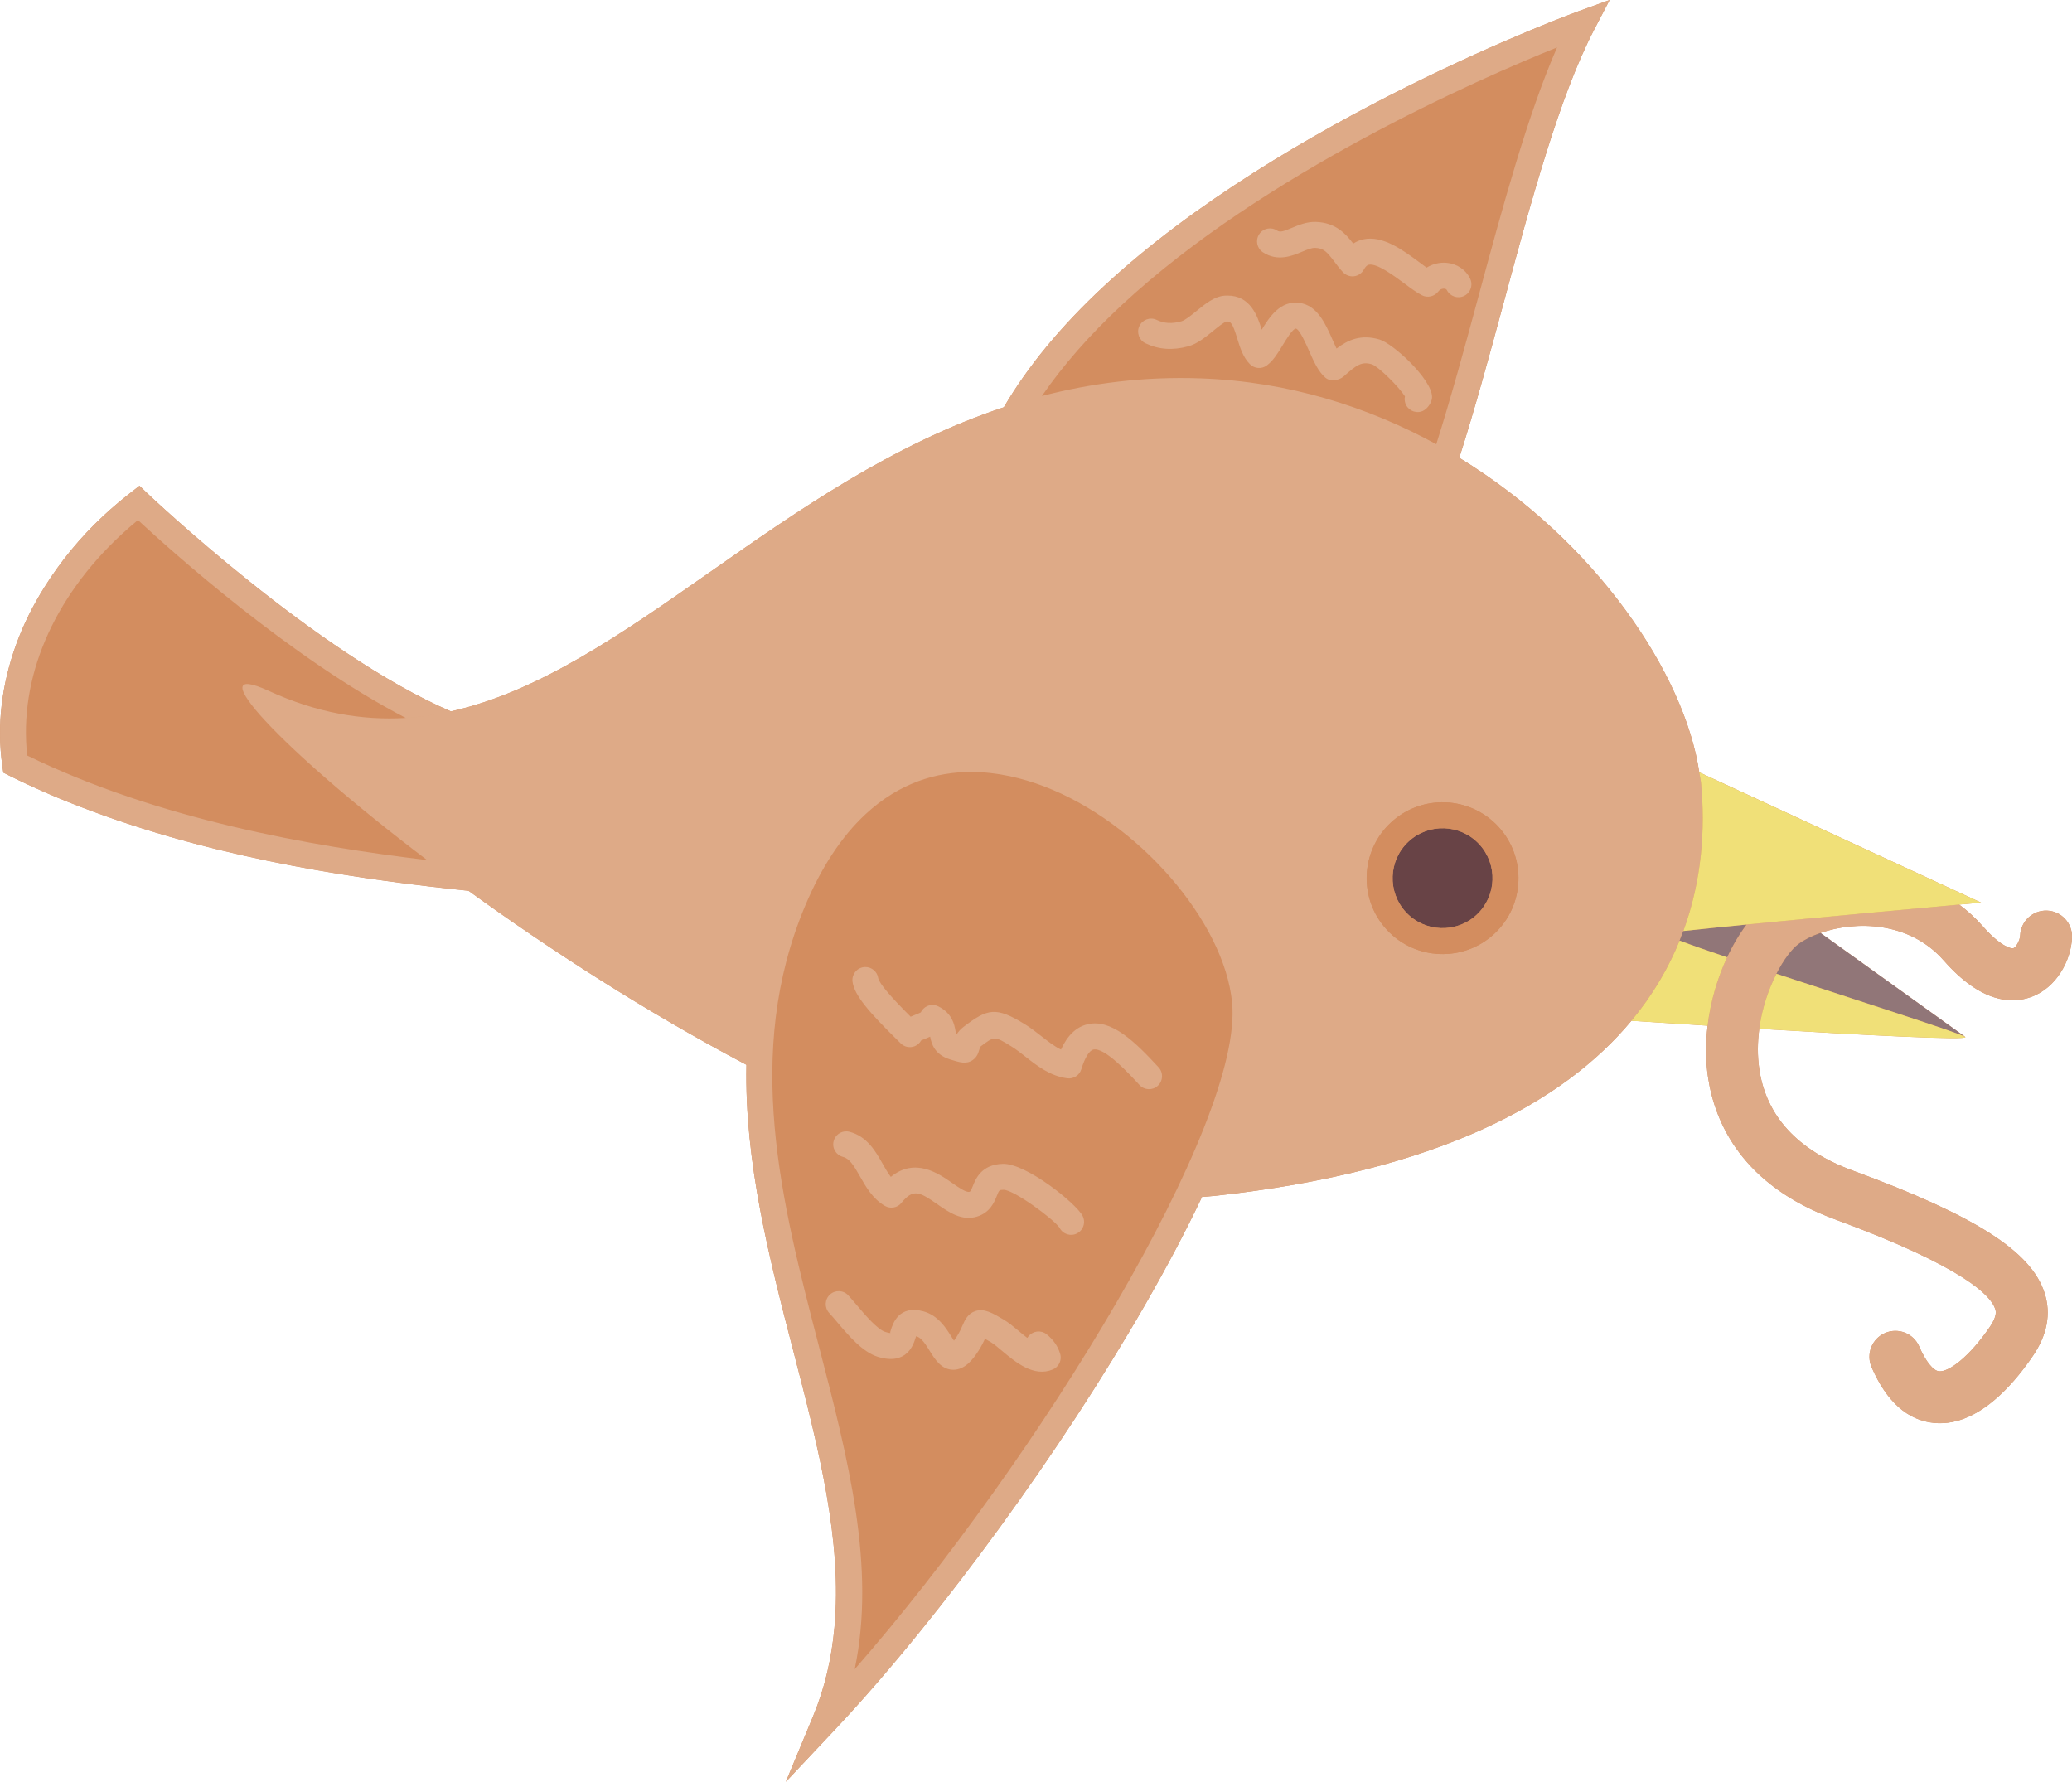
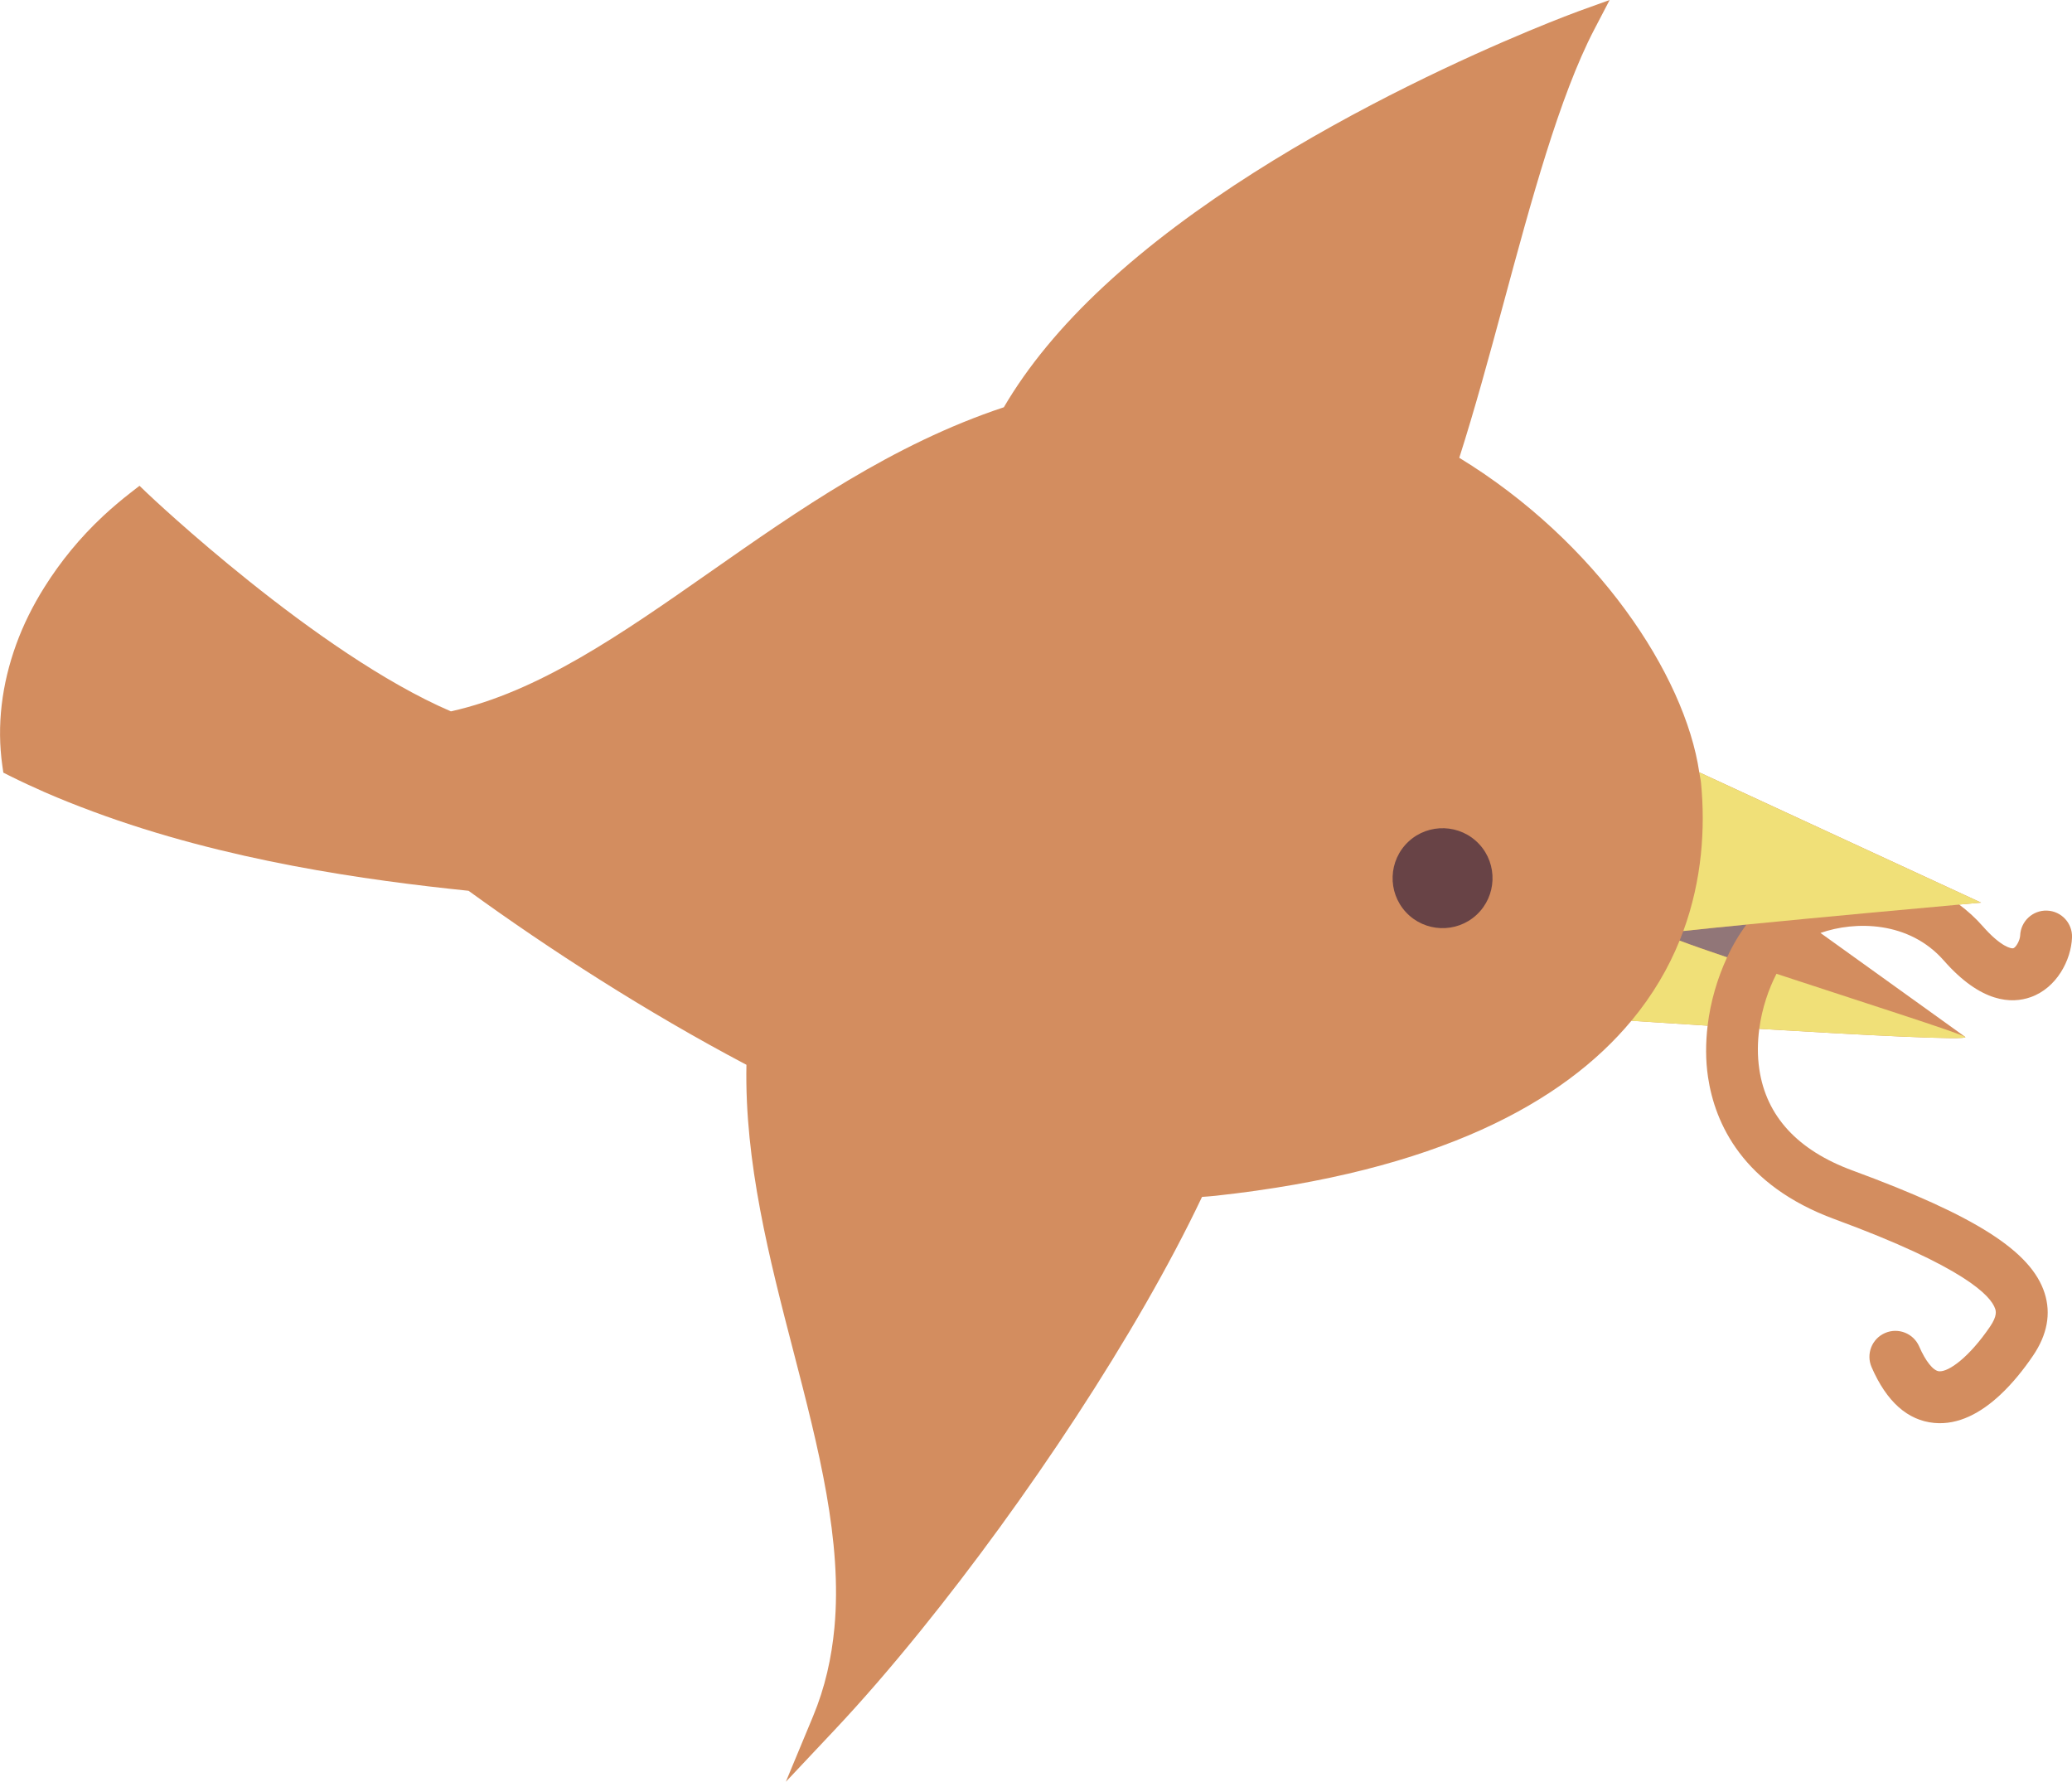
<svg xmlns="http://www.w3.org/2000/svg" id="svg30473" height="283.74mm" width="329.97mm" version="1.1" viewBox="0 0 1169.176 1005.375">
  <g id="layer1" transform="translate(1356.7 -54.224)">
    <g id="g31157">
      <path id="rect31154" d="m-448.42 54.225-17.656 6.377c-1.659 0.603-166.21 60.763-267.61 155.01-24.32 22.604-43.149 45.462-56.574 68.412-125.72 41.664-213.18 149.65-312.01 171.59-75.966-32.646-169.94-121.75-171.16-122.92l-4.553-4.363-4.99 3.879c-5.33 4.135-10.451 8.474-15.352 13.029-13.361 12.418-24.288 25.971-33.207 40.137-6.631 10.52-12.02 21.385-16.053 32.508-8.112 22.409-11.055 45.651-7.779 68.508l0.547 3.791 3.426 1.73c6.562 3.275 13.234 6.368 19.963 9.328 8.962 3.922 18.07 7.507 27.227 10.908 75.007 27.893 155.04 38.829 211.88 44.699 0 0.003 0.01 0.005 0.012 0.008 45.703 33.11 100.06 68.246 156.8 98.176-0 0.004 0 0.008 0 0.012-1.091 55.017 12.882 109.16 26.637 162.15 14.116 54.433 27.55 106.6 23.018 155.46-1.598 17.054-5.294 33.721-12.029 49.914l-13.027 31.336-2.353 5.684 4.947-5.258 22.525-23.934c15.476-16.422 31.958-35.48 48.742-56.236 59.03-72.972 121.9-167.19 158.62-244.58 2.572-0.195 5.134-0.363 7.668-0.643 125.43-13.695 196.33-52.668 234.62-98.74 9.673 0.623 25.039 1.631 43.012 2.754-1.138 9.611-1.208 19.427 0.223 29.008 3.885 26.028 19.437 61.06 71.422 80.178 73.387 27.006 88.288 43.319 90.631 50.635 0.371 1.174 1.244 3.899-2.916 10.004-11.724 17.212-23.365 25.693-28.795 25.184-3.293-0.317-7.572-5.673-11.184-13.988-3.219-7.421-11.837-10.823-19.258-7.604-7.441 3.219-10.823 11.837-7.604 19.258 8.445 19.473 20.323 30.059 35.291 31.477 13.842 1.325 26.512-5.816 37.16-15.713 7.206-6.697 13.495-14.66 18.574-22.119 8.1-11.885 10.328-23.81 6.609-35.424-7.559-23.594-38.957-43.637-108.41-69.184-30.919-11.376-48.614-30.563-52.564-57.031-1.165-7.791-1.016-15.524-0.031-22.895 56.164 3.38 119.59 6.748 116.16 4.519 0-0.002-0.01-0.004-0.012-0.006-3.649-2.63-42.958-30.87-81.607-58.609v-0.008c19.486-6.838 49.951-6.832 69.59 15.566 21.062 23.994 38.301 24.48 49.049 20.646 14.651-5.203 22.796-20.868 23.295-33.643 0.296-8.089-6.012-14.878-14.102-15.174-8.069-0.295-14.858 6.015-15.164 14.094-0.105 2.576-2.249 6.567-3.834 7.141-1.018 0.367-6.958-0.668-17.24-12.377-4.147-4.739-8.638-8.758-13.328-12.254-42.09 3.867-41.213 3.744 0-0.012 7.753-0.69 12.367-1.102 12.367-1.102l-159.02-73.51c0.115 0.802 0.277 1.625 0.432 2.443-0.156-0.817-0.318-1.636-0.441-2.439-8.126-55.084-57.838-130.1-135.43-177.48v-0.002c8.561-26.764 16.707-56.578 25.01-87.318 15.48-57.318 31.476-116.57 51.162-154.36l8.69-16.648z" fill="#d38d5f" />
      <g>
-         <path id="path12676" d="m-448.42 54.225-17.656 6.377c-1.659 0.603-166.21 60.763-267.61 155.01-24.32 22.604-43.149 45.462-56.574 68.412-125.72 41.664-213.18 149.65-312.01 171.59-0.001-0 0 0 0 0-75.966-32.646-169.94-121.75-171.16-122.92l-4.553-4.363-4.99 3.879c-5.33 4.135-10.451 8.474-15.352 13.029-13.361 12.418-24.288 25.971-33.207 40.137-6.631 10.52-12.02 21.385-16.053 32.508-8.112 22.409-11.055 45.651-7.779 68.508l0.547 3.791 3.426 1.73c6.562 3.275 13.234 6.368 19.963 9.328 8.962 3.922 18.07 7.507 27.227 10.908 75.007 27.893 155.04 38.829 211.88 44.699 0 0.003 0.01 0.005 0.012 0.008 45.703 33.11 100.06 68.246 156.8 98.176-0 0.004 0 0.008 0 0.012-1.091 55.017 12.882 109.16 26.637 162.15 14.116 54.433 27.55 106.6 23.018 155.46-1.598 17.054-5.294 33.721-12.029 49.914l-13.027 31.336-2.353 5.684 4.947-5.258 22.525-23.934c15.476-16.422 31.958-35.48 48.742-56.236 59.03-72.972 121.9-167.19 158.62-244.58 2.572-0.195 5.134-0.363 7.668-0.643 125.44-13.695 196.34-52.671 234.62-98.744 12.103-14.567 20.96-29.833 27.211-45.256 0.729-1.796 1.436-3.593 2.103-5.412 10.576-28.876 12.44-58.01 9.979-83.604-0.19-1.902-0.695-3.95-0.996-5.908-8.126-55.084-57.838-130.1-135.43-177.48-0.001-0.001-0.003-0.001-0.004-0.002 8.562-26.764 16.707-56.578 25.01-87.318 15.48-57.318 31.476-116.57 51.162-154.36l8.689-16.648zm-29.674 26.758c-16.767 38.428-30.737 90.167-44.322 140.43-7.704 28.545-15.553 57.345-23.832 83.467-38.6-21.124-83.305-35.334-132.78-37.154-32.152-1.176-61.869 2.719-89.75 9.945h-0.002c11.783-17.127 26.695-34.263 45.064-51.336 80.188-74.529 201.31-127.49 245.62-145.35zm-135.98 98.463c-5.193-0.19-9.644 1.686-13.578 3.324-5.082 2.145-6.796 2.602-8.395 1.549-3.368-2.226-7.959-1.317-10.135 2.084-2.226 3.368-1.294 7.918 2.074 10.145 8.355 5.506 16.654 2.027 22.125-0.279 2.777-1.162 5.407-2.267 7.373-2.195 4.903 0.18 6.751 2.359 10.822 7.729 1.478 1.964 3.036 3.994 4.836 5.959 1.615 1.737 3.933 2.621 6.273 2.344 2.352-0.287 4.392-1.684 5.545-3.734 1.343-2.447 2.449-2.697 2.814-2.777 4.521-0.984 14.132 6.173 19.891 10.434 3.822 2.844 7.12 5.296 10.15 6.836 3.194 1.609 7.043 0.61 9.195-2.17 1.013-1.341 2.392-1.685 3.373-1.598 0.492 0.042 1.149 0.211 1.422 0.758 1.784 3.619 6.173 5.114 9.803 3.32 0.646-0.32 1.238-0.731 1.742-1.199 2.306-2.143 3.044-5.629 1.578-8.604h0.002c-2.478-5.032-7.424-8.332-13.236-8.865-3.965-0.352-7.948 0.653-11.297 2.727-1.255-0.892-2.591-1.91-4.004-2.955-9.228-6.853-20.715-15.384-31.73-13-1.671 0.374-3.654 1.079-5.68 2.383-4.272-5.543-9.813-11.805-20.965-12.213zm-50.203 41.551c-0.426 0.005-0.861 0.021-1.307 0.051-5.825 0.378-10.961 4.572-15.926 8.627-2.873 2.35-6.46 5.263-8.543 5.84-5.399 1.48-9.699 1.242-13.965-0.789-3.644-1.75-8.021-0.181-9.76 3.453-1.729 3.645-0.19 8.011 3.465 9.75 7.442 3.556 15.335 4.114 24.125 1.701 5.064-1.389 9.57-5.057 13.926-8.605 2.338-1.914 6.237-5.097 7.656-5.377 2.284-0.144 3.333 0.599 6.061 9.576 1.602 5.207 3.238 10.602 7.166 14.506 2.577 2.582 6.66 2.864 9.568 0.66 3.695-2.755 6.375-7.224 8.988-11.531 1.698-2.818 5.702-9.456 7.424-9.217 2.083 0.543 5.746 8.848 7.305 12.396 2.669 6.054 5.183 11.792 9.271 15.287 2.777 2.395 7.654 1.678 10.385-0.76 7.195-6.387 9.998-8.511 15.922-6.762 3.811 1.434 15.206 12.706 18.584 18.061-0.26 1.161-0.222 2.426 0.146 3.662 1.174 3.865 5.246 6.057 9.123 4.893 0.984-0.295 1.96-0.902 2.828-1.709 1.844-1.714 3.202-4.296 3.199-6.492-0.029-9.966-21.924-30.127-29.641-32.428-10.513-3.098-17.835 0.225-24.26 5.117-0.76-1.592-1.516-3.288-2.166-4.762-4.045-9.212-8.636-19.634-18.707-21.006-10.75-1.481-16.891 7.783-21.334 15.131-2.341-7.602-6.326-19.415-19.535-19.273zm-614.59 126.67c18.474 17.146 86.271 78.048 151.1 111.65 6.455-0.393 12.838-1.227 19.178-2.406-6.333 1.183-12.723 2.021-19.178 2.414-24.604 1.482-50.126-2.817-77.307-15.289-40.31-18.494 5.552 31.989 89.367 95.484-65.347-7.797-151.61-22.877-225.64-58.99-4.801-43.465 14.359-88.652 52.994-124.56 3.067-2.85 6.233-5.615 9.49-8.303zm469.98 142.14c15.104-0.025 29.327 3.577 41.186 8.076 53.118 20.143 101.77 76.036 106.24 122.05 6.571 67.582-108.6 256.77-212.96 376.15 12.097-57.732-3.698-118.66-20.275-182.56-21.027-81.028-42.75-164.83-7.648-248.28 9.134-21.74 20.572-39.087 33.986-51.555 19.181-17.827 40.059-23.856 59.479-23.889zm265.7 17.105c11.659-0.13 23.332 4.46 31.883 13.66 16.086 17.307 15.092 44.473-2.215 60.559s-44.473 15.09-60.559-2.217c-16.096-17.318-15.092-44.471 2.215-60.557 8.113-7.54 18.389-11.33 28.676-11.445zm292 57.738c-23.935 2.16-77.908 7.093-120 11.24l-0.002 0.004c-4.017 5.333-7.725 11.515-10.953 18.492-5.332 11.531-9.358 24.768-10.992 38.578-1.139 9.613-1.208 19.429 0.223 29.012 3.885 26.028 19.437 61.06 71.422 80.178 73.387 27.006 88.288 43.319 90.631 50.635 0.371 1.174 1.244 3.899-2.916 10.004-11.723 17.212-23.365 25.693-28.795 25.184-3.293-0.317-7.572-5.673-11.184-13.988-3.219-7.421-11.837-10.823-19.258-7.604-7.441 3.219-10.823 11.837-7.604 19.258 8.445 19.473 20.323 30.059 35.291 31.477 13.842 1.325 26.512-5.816 37.16-15.713 7.206-6.697 13.495-14.66 18.574-22.119 8.1-11.885 10.328-23.81 6.609-35.424-7.559-23.594-38.957-43.637-108.41-69.184-30.919-11.376-48.614-30.563-52.564-57.031-1.165-7.791-1.016-15.524-0.031-22.895 1.571-11.793 5.341-22.572 9.713-31.072 4.049-7.901 8.566-13.858 12.252-16.645 3.186-2.422 7.534-4.623 12.57-6.387 19.486-6.838 49.951-6.832 69.59 15.566 21.062 23.994 38.301 24.48 49.049 20.646 14.651-5.203 22.796-20.868 23.295-33.643 0.296-8.089-6.012-14.878-14.102-15.174-8.069-0.295-14.858 6.015-15.164 14.094-0.105 2.576-2.249 6.567-3.834 7.141-1.018 0.367-6.958-0.668-17.24-12.377-4.147-4.739-8.638-8.758-13.328-12.254zm-617.33 35.223c-0.246 0.005-0.493 0.022-0.742 0.053-4.027 0.485-6.873 4.13-6.389 8.156 0.959 7.763 9.643 17.6 25.352 33.039l1.855 1.834c1.88 1.87 4.628 2.573 7.193 1.828 1.874-0.543 3.444-1.843 4.375-3.508 0.622-0.299 1.568-0.678 2.262-0.943 0.851-0.331 1.798-0.711 2.777-1.162 0.72 3.828 2.367 10.074 11.26 12.842 5.541 1.726 9.186 2.873 12.822 0.312 3.264-2.274 3.401-5.759 4.221-7.5 7.981-6.058 7.98-6.059 17.492-0.189 2.766 1.706 5.403 3.793 8.041 5.857 6.484 5.106 13.856 10.885 23.494 12.16 3.557 0.472 6.941-1.694 7.979-5.137 1.923-6.404 4.478-10.556 6.807-11.082 6.258-1.439 20.096 13.579 26.004 20 2.751 2.96 7.362 3.17 10.332 0.43l0.062-0.057c2.949-2.741 3.127-7.344 0.408-10.312-13.438-14.592-26.614-27.431-40.047-24.359l-0.027 0.027c-6.341 1.456-11.375 6.233-15.025 14.283-3.665-1.75-7.229-4.552-10.955-7.465-3.06-2.413-6.153-4.814-9.385-6.807-16.391-10.109-21.089-8.84-34.301 1.201-2.012 1.491-3.32 3.029-4.215 4.496l-0.244-0.072c-0.143-0.287-0.315-1.247-0.447-1.943-0.599-3.44-1.753-9.843-9.688-13.801-1.962-0.975-4.272-1.026-6.273-0.125-1.591 0.719-2.879 1.999-3.609 3.557-0.706 0.376-1.949 0.87-2.832 1.211-0.883 0.341-1.87 0.74-2.871 1.211-11.426-11.385-17.561-18.655-18.289-21.676-0.485-3.728-3.711-6.436-7.396-6.359zm-64.348 21.719c-0.421 2.991-0.798 5.98-1.115 8.967 0.317-2.986 0.694-5.975 1.115-8.967zm54.002 71.012c-3.407-0.165-6.558 2.079-7.436 5.5-1.014 3.92 1.359 7.912 5.279 8.904 3.653 0.942 6.071 4.79 9.594 11.029 3.348 5.902 7.142 12.61 14.049 16.623 3.114 1.802 7.181 1.08 9.334-1.721 6.636-8.106 10.133-6.28 20.174 0.717 6.525 4.569 13.919 9.728 22.564 7.01 7.335-2.301 9.694-8.192 11.107-11.703 1.323-3.308 1.312-3.317 3.75-3.404 5.843-0.014 28.325 16.543 31.617 21.418 1.826 3.599 6.229 5.043 9.828 3.217 0.624-0.32 1.196-0.711 1.689-1.17 2.327-2.163 3.046-5.691 1.529-8.678-3.566-7.019-31.951-29.882-45.154-29.422l-0.002 0.002c-11.979 0.401-15.139 8.334-16.859 12.611-1.152 2.91-1.342 3.006-1.897 3.162-1.781 0.556-6.417-2.671-9.791-5.031-7.535-5.269-20.807-14.538-34.547-3.387-1.638-2.135-3.122-4.733-4.648-7.451-3.902-6.886-8.746-15.454-18.711-18.004-0.491-0.125-0.984-0.199-1.471-0.223zm-4.309 90.162c-1.872-0.069-3.77 0.578-5.25 1.953-2.971 2.761-3.13 7.384-0.379 10.344 1.316 1.415 2.794 3.179 4.402 5.062 6.434 7.611 14.458 17.082 23.115 19.709 16.29 4.946 20.004-6.841 21.201-10.691 0.091-0.284 0.199-0.627 0.303-0.943 0.112-0.004 0.186 0.047 0.289 0.072 2.8 0.776 5.291 4.776 7.471 8.307 2.905 4.674 6.525 10.503 13.236 10.541 6.567 0.012 11.098-5.778 14.318-10.85 1.606-2.552 2.713-4.779 3.568-6.633 0.897 0.506 1.97 1.127 3.227 1.857 1.957 1.159 4.166 3.063 6.518 5.055 7.528 6.294 17.82 14.915 28.51 10.396 0.81-0.333 1.521-0.815 2.133-1.383 1.984-1.844 2.855-4.712 2.033-7.445-1.283-4.283-3.842-7.981-7.637-11.01-3.149-2.509-7.674-2.022-10.287 1.166l0.004-0.002c-0.217 0.282-0.424 0.572-0.613 0.889-1.796-1.369-3.502-2.801-4.729-3.84-3.053-2.559-5.951-4.921-8.465-6.422-6.429-3.798-11.064-6.547-16.074-4.928-4.309 1.406-5.977 5.116-7.277 8.104-0.713 1.642-1.64 3.783-3.277 6.344-0.594 0.952-1.119 1.721-1.564 2.295-0.423-0.627-0.833-1.306-1.186-1.857-3.237-5.226-7.678-12.392-15.994-14.695-13.895-3.854-17.337 6.98-18.463 10.564-0.196 0.601-0.466 1.455-0.205 1.672-0.458-0.014-1.343-0.133-2.787-0.59-4.518-1.357-11.548-9.651-16.186-15.135-1.778-2.085-3.416-4.021-4.861-5.576-1.375-1.48-3.221-2.262-5.094-2.33z" fill="#deaa87" />
        <path id="path12696" d="m-371.19 575.89c-13.619 1.346-25.95 2.593-35.643 3.647-0.657 1.81-1.376 3.617-2.094 5.424 6.355 2.408 15.713 5.682 26.785 9.422 3.228-6.978 6.935-13.161 10.952-18.494" fill="#917678" />
-         <path id="path12700" d="m-354.28 603.68c46.847 15.439 103 33.341 106.46 35.602-3.633-2.619-42.967-30.876-81.626-58.622-5.037 1.763-9.385 3.966-12.571 6.387-3.686 2.786-8.213 8.733-12.262 16.633" fill="#917678" />
        <path id="path12704" d="m-397.84 490.03c0.281 1.958 0.795 4.017 0.984 5.92 2.462 25.593 0.6 54.705-9.977 83.602 9.693-1.054 22.034-2.311 35.643-3.647 42.084-4.158 96.066-9.084 120-11.264 7.753-0.69 12.367-1.102 12.367-1.102l-159.02-73.51zm-11.098 94.932c-6.241 15.414-15.108 30.689-27.211 45.256 9.673 0.623 25.039 1.631 43.012 2.754 1.634-13.81 5.66-27.047 10.992-38.578-11.071-3.74-20.428-7.013-26.793-9.432zm54.658 18.723c-4.372 8.5-8.142 19.28-9.713 31.072 56.165 3.381 119.59 6.748 116.16 4.519-3.46-2.26-59.602-20.153-106.45-35.592z" fill="#f0e078" />
        <path id="path12744" d="m-522.03 530.53c-10.584-11.388-28.481-12.043-39.869-1.458-11.399 10.595-12.043 28.481-1.458 39.869s28.47 12.053 39.869 1.458c11.388-10.584 12.042-28.481 1.458-39.869" fill="#684346" />
-         <path id="path12748" d="m-523.49 570.41c11.388-10.584 12.043-28.481 1.458-39.869-10.594-11.399-28.481-12.042-39.869-1.458s-12.052 28.47-1.458 39.869c10.584 11.388 28.481 12.043 39.869 1.458m9.966 10.723c-17.307 16.086-44.472 15.092-60.558-2.215-16.096-17.318-15.092-44.472 2.215-60.558s44.463-15.103 60.559 2.215c16.086 17.307 15.092 44.473-2.215 60.559" fill="#d38d5f" />
      </g>
    </g>
  </g>
</svg>